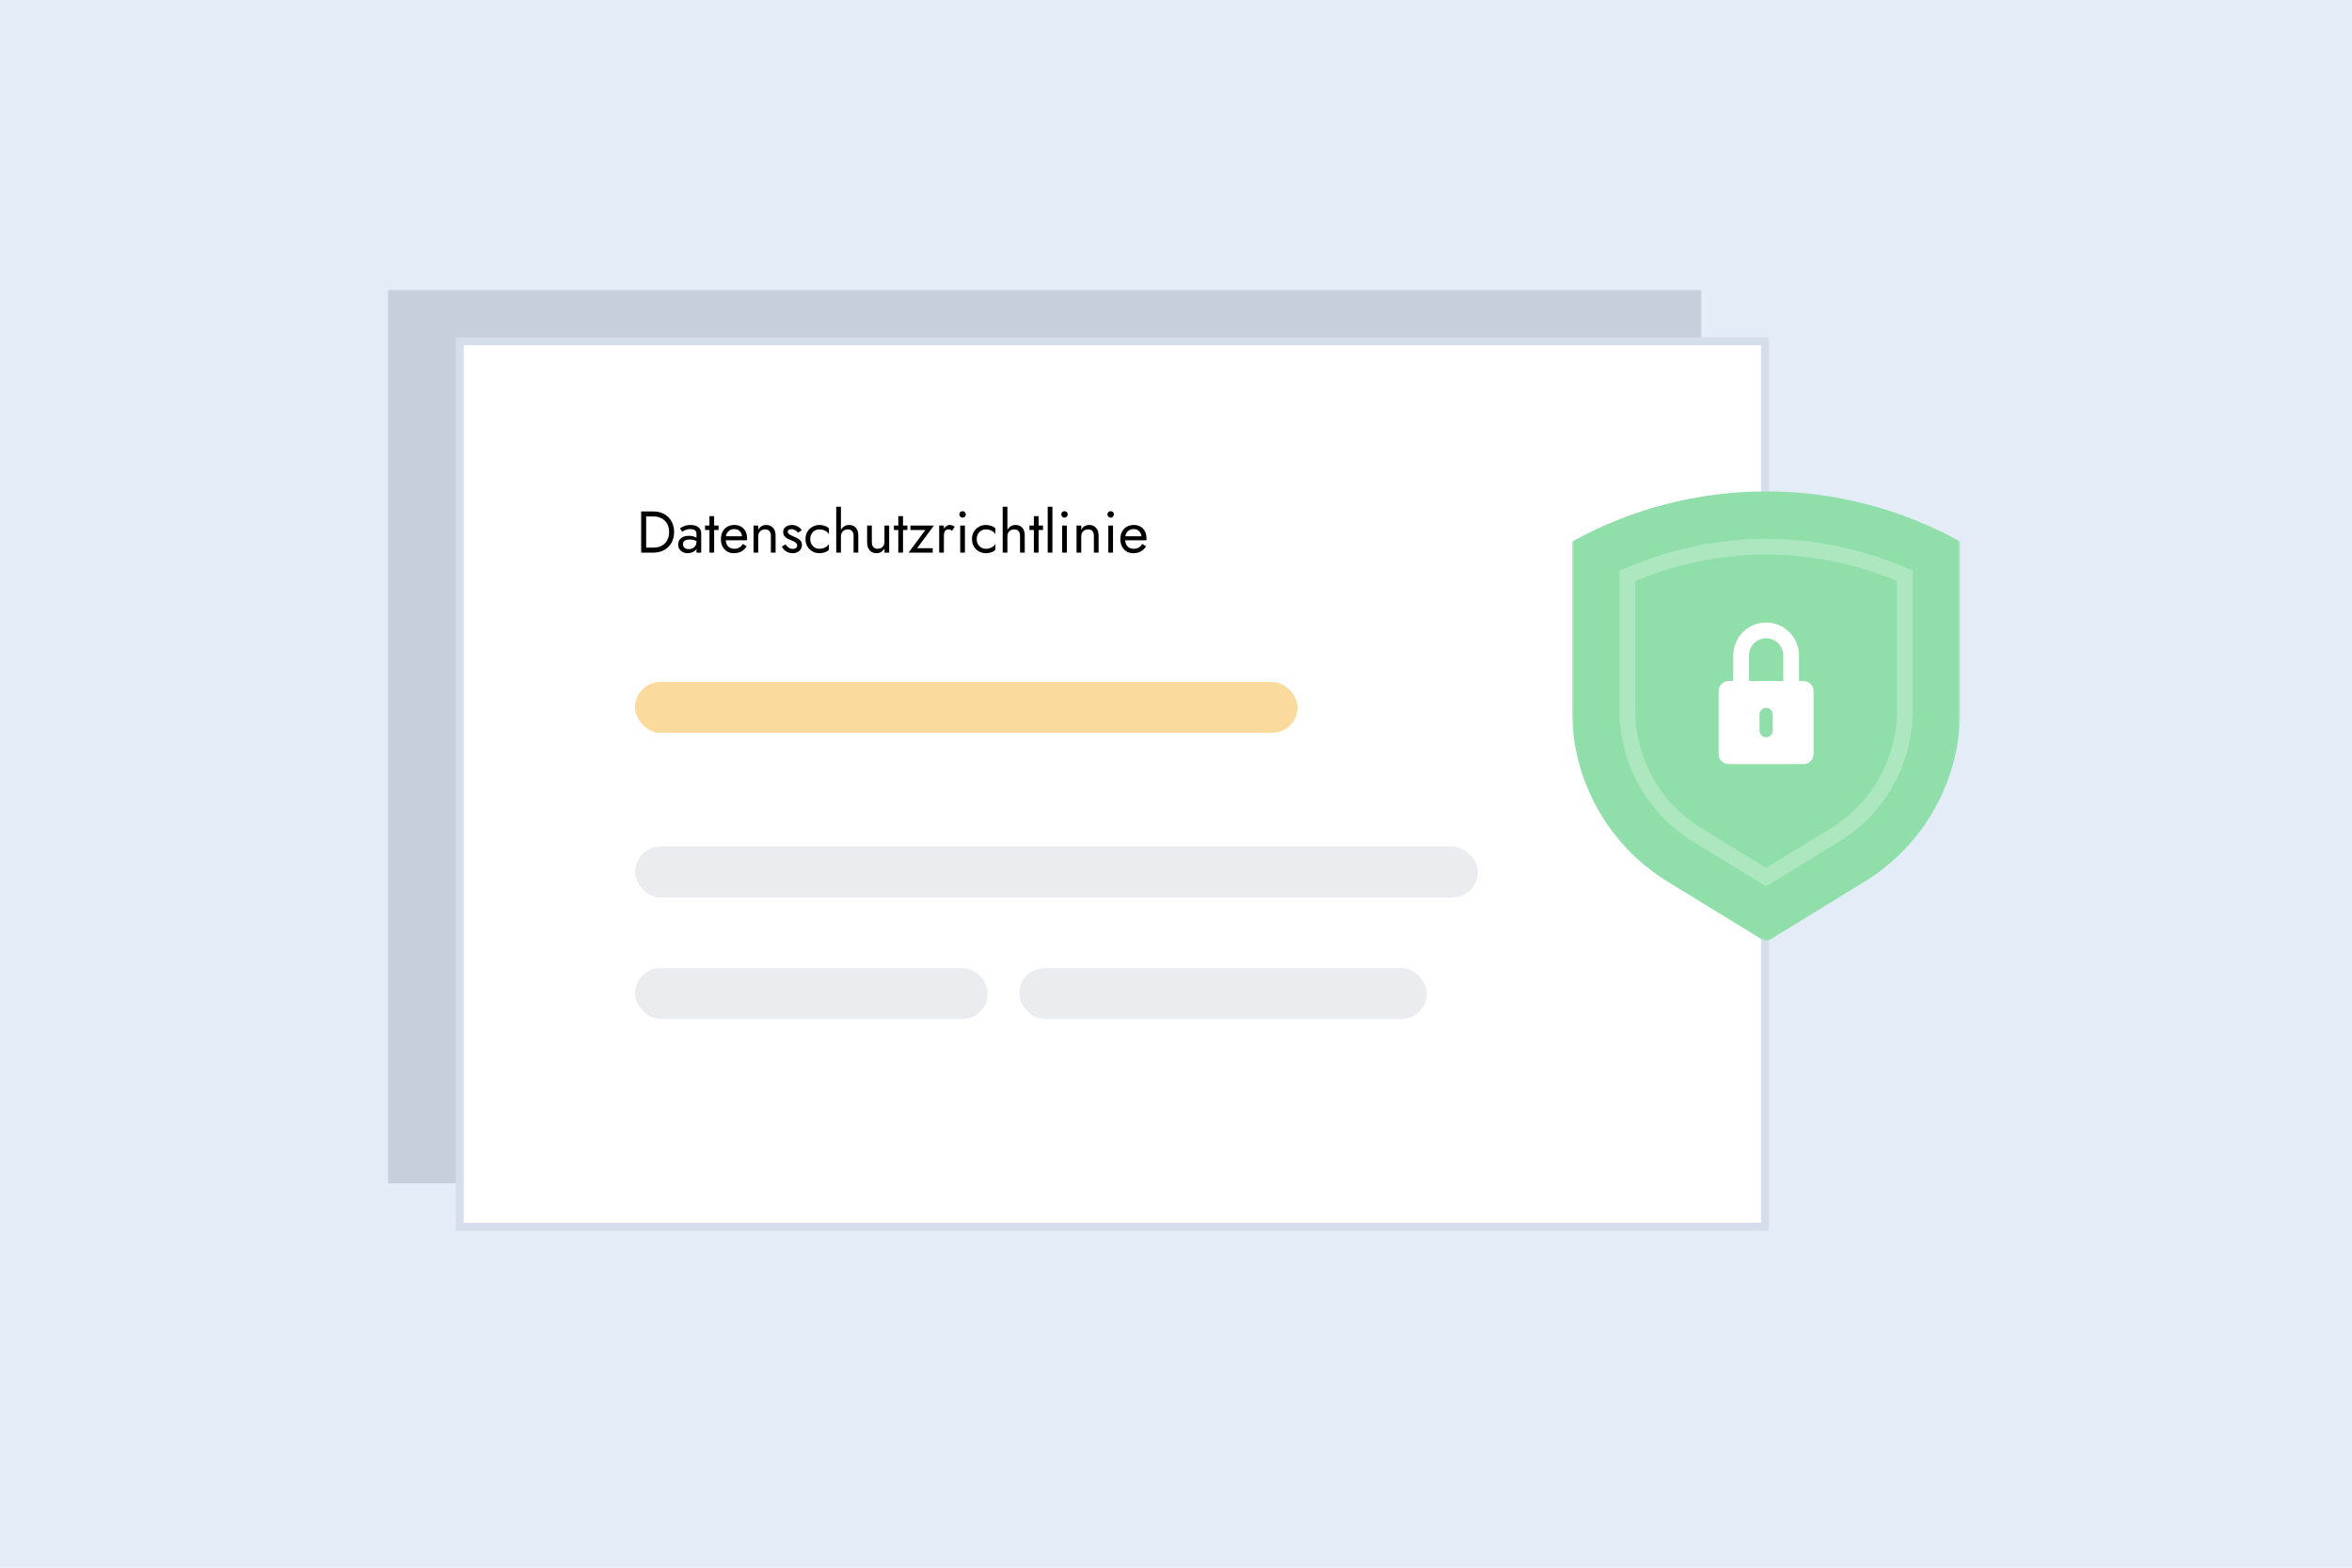
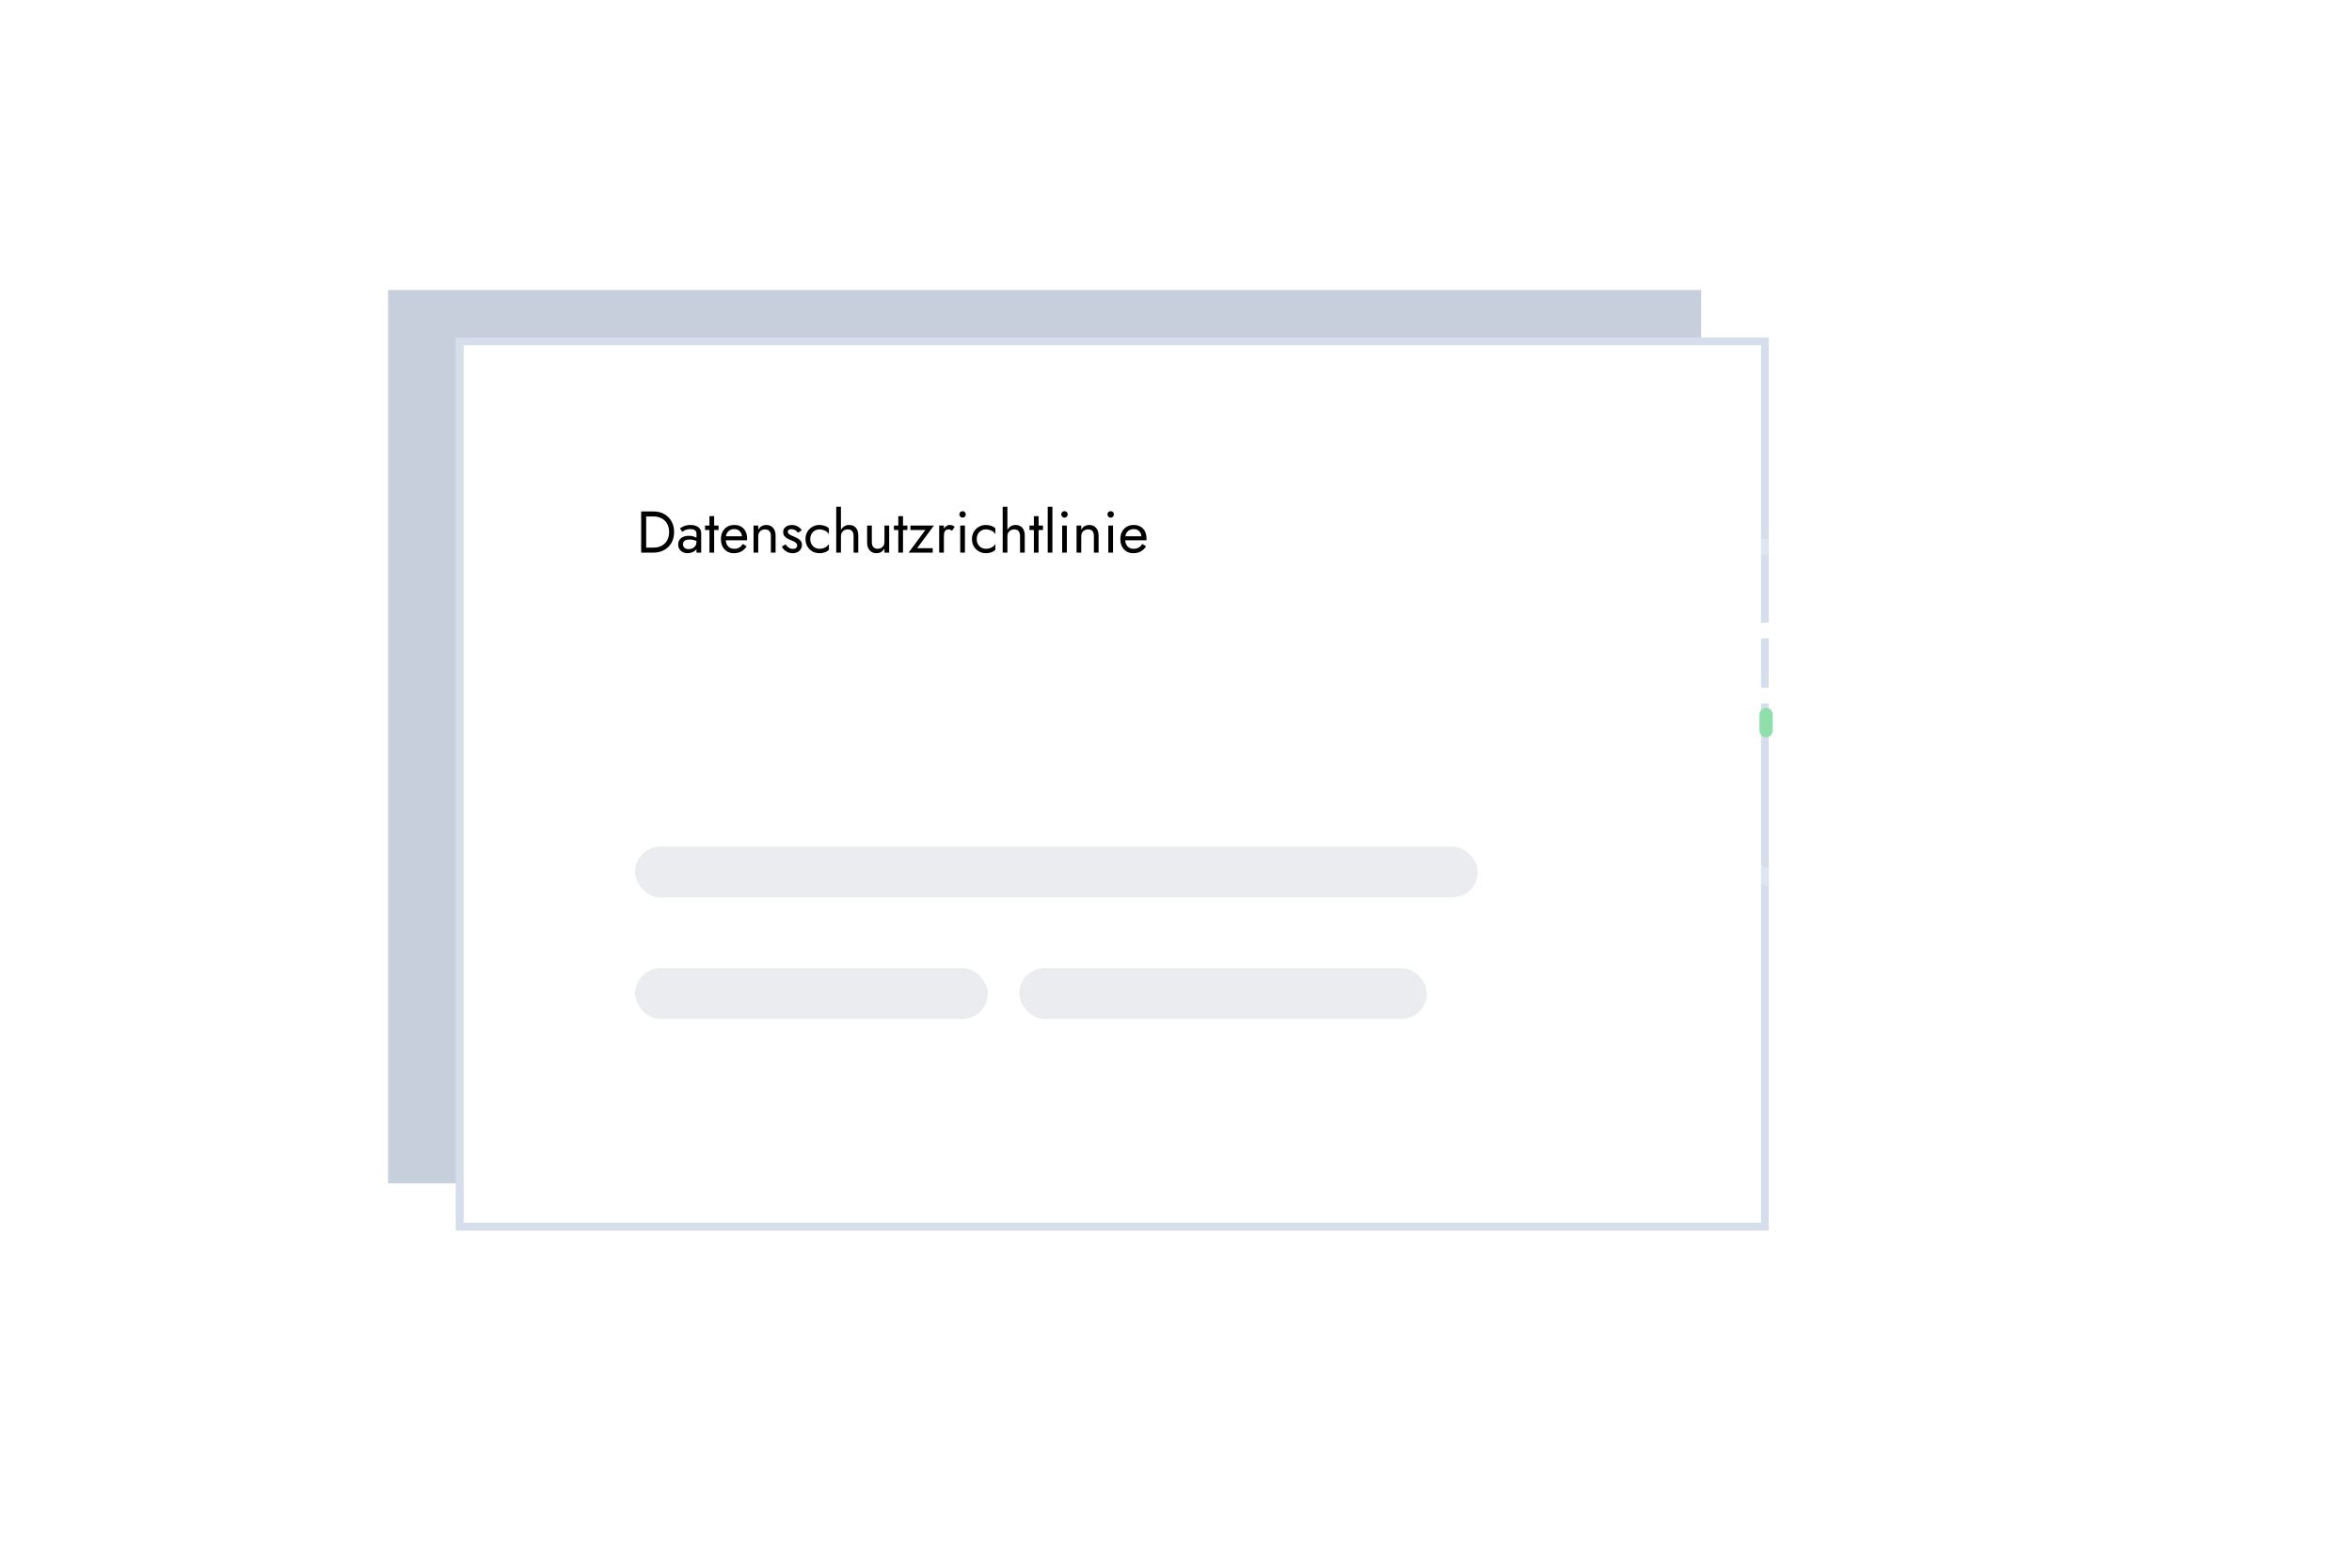
<svg xmlns="http://www.w3.org/2000/svg" width="600" height="400" viewBox="0 0 600 400" fill="none">
-   <rect width="600" height="400" fill="#E4ECF7" />
  <rect x="99" y="74" width="334.964" height="227.914" fill="#C6CFDB" />
  <rect x="117.266" y="87.086" width="332.964" height="225.914" fill="white" stroke="#D6DDEB" stroke-width="2" />
  <mask id="mask0_2733_1603" style="mask-type:luminance" maskUnits="userSpaceOnUse" x="401" y="124" width="99" height="117">
-     <path d="M401 124.753H500V240.098H401V124.753Z" fill="white" />
-   </mask>
+     </mask>
  <g mask="url(#mask0_2733_1603)">
    <path d="M475.618 224.982L451.435 239.799C451.159 239.97 450.861 240.051 450.539 240.051C450.213 240.051 449.915 239.97 449.64 239.799L425.456 224.982C423.599 223.846 421.819 222.594 420.121 221.225C418.423 219.86 416.818 218.391 415.306 216.821C413.798 215.251 412.39 213.591 411.096 211.839C409.797 210.091 408.614 208.265 407.548 206.361C406.482 204.461 405.544 202.5 404.73 200.476C403.916 198.456 403.233 196.39 402.683 194.281C402.132 192.172 401.717 190.036 401.442 187.876C401.163 185.713 401.023 183.542 401.023 181.363V138.194C404.796 136.1 408.684 134.255 412.689 132.654C416.698 131.053 420.788 129.715 424.963 128.634C429.139 127.552 433.368 126.738 437.644 126.195C441.925 125.648 446.22 125.377 450.535 125.377C454.85 125.377 459.146 125.648 463.426 126.195C467.702 126.738 471.932 127.552 476.107 128.634C480.282 129.715 484.372 131.053 488.381 132.654C492.386 134.255 496.274 136.1 500.047 138.194V181.363C500.047 183.542 499.907 185.713 499.628 187.876C499.353 190.036 498.938 192.172 498.387 194.281C497.837 196.39 497.155 198.456 496.34 200.476C495.526 202.496 494.588 204.458 493.522 206.361C492.46 208.261 491.277 210.087 489.978 211.839C488.68 213.588 487.276 215.251 485.764 216.821C484.256 218.391 482.651 219.86 480.953 221.225C479.255 222.594 477.476 223.846 475.618 224.982Z" fill="#90DFAA" />
  </g>
  <mask id="mask1_2733_1603" style="mask-type:luminance" maskUnits="userSpaceOnUse" x="401" y="121" width="99" height="120">
    <path d="M401 121H500V240.098H401V121Z" fill="white" />
  </mask>
  <g mask="url(#mask1_2733_1603)">
    <path d="M432.835 212.952C431.493 212.122 430.21 211.211 428.985 210.222C427.76 209.23 426.601 208.164 425.507 207.028C424.418 205.888 423.402 204.686 422.464 203.418C421.526 202.151 420.673 200.829 419.902 199.456C419.13 198.08 418.452 196.661 417.862 195.199C417.269 193.738 416.777 192.245 416.374 190.718C415.974 189.194 415.672 187.651 415.466 186.085C415.261 184.522 415.156 182.952 415.152 181.378V146.944C417.932 145.719 420.77 144.645 423.662 143.714C426.554 142.784 429.485 142.009 432.459 141.384C435.432 140.76 438.429 140.291 441.449 139.973C444.469 139.659 447.501 139.504 450.54 139.504C453.576 139.504 456.608 139.659 459.628 139.973C462.648 140.291 465.645 140.76 468.618 141.384C471.592 142.009 474.523 142.784 477.419 143.714C480.311 144.645 483.145 145.719 485.925 146.944V181.363C485.921 182.941 485.816 184.511 485.611 186.073C485.409 187.639 485.107 189.182 484.704 190.71C484.304 192.234 483.808 193.726 483.219 195.192C482.629 196.653 481.947 198.072 481.176 199.448C480.408 200.825 479.551 202.147 478.613 203.415C477.675 204.682 476.659 205.884 475.57 207.024C474.48 208.164 473.321 209.23 472.092 210.218C470.867 211.211 469.584 212.122 468.242 212.952L450.54 223.795L432.835 212.952Z" stroke="white" stroke-opacity="0.25" stroke-width="4.012" stroke-miterlimit="10" />
  </g>
-   <path d="M440.985 173.776H460.086C460.423 173.776 460.753 173.842 461.067 173.97C461.381 174.102 461.656 174.284 461.896 174.524C462.137 174.765 462.323 175.044 462.451 175.358C462.583 175.672 462.645 175.998 462.645 176.339V192.401C462.645 192.742 462.583 193.067 462.451 193.382C462.323 193.696 462.137 193.975 461.896 194.215C461.656 194.455 461.381 194.638 461.067 194.769C460.753 194.897 460.423 194.963 460.086 194.963H440.985C440.647 194.963 440.318 194.897 440.004 194.769C439.69 194.638 439.414 194.455 439.174 194.215C438.934 193.975 438.748 193.696 438.62 193.382C438.488 193.067 438.426 192.742 438.426 192.401V176.339C438.426 175.998 438.488 175.672 438.62 175.358C438.748 175.044 438.934 174.765 439.174 174.524C439.414 174.284 439.69 174.102 440.004 173.97C440.318 173.842 440.647 173.776 440.985 173.776Z" fill="white" />
  <path d="M450.542 160.847C450.96 160.847 451.375 160.885 451.786 160.967C452.197 161.048 452.592 161.172 452.98 161.331C453.368 161.49 453.736 161.688 454.085 161.921C454.434 162.153 454.756 162.417 455.05 162.715C455.349 163.01 455.612 163.332 455.845 163.681C456.078 164.03 456.272 164.398 456.434 164.786C456.593 165.169 456.713 165.569 456.795 165.98C456.88 166.391 456.919 166.805 456.919 167.224V177.482H444.16V167.224C444.16 166.805 444.203 166.391 444.284 165.98C444.366 165.569 444.486 165.169 444.645 164.786C444.808 164.398 445.001 164.03 445.234 163.681C445.467 163.332 445.734 163.01 446.029 162.715C446.323 162.417 446.645 162.153 446.994 161.921C447.343 161.688 447.711 161.49 448.099 161.331C448.487 161.172 448.886 161.048 449.293 160.967C449.704 160.885 450.119 160.847 450.542 160.847Z" stroke="white" stroke-width="4.012" stroke-linecap="round" stroke-linejoin="round" />
  <path d="M450.534 180.611C450.759 180.611 450.972 180.654 451.182 180.739C451.387 180.824 451.569 180.948 451.728 181.107C451.887 181.262 452.007 181.448 452.093 181.654C452.178 181.859 452.221 182.077 452.221 182.301V186.438C452.221 186.663 452.178 186.88 452.093 187.085C452.007 187.291 451.887 187.477 451.728 187.632C451.569 187.791 451.387 187.915 451.182 188C450.972 188.086 450.759 188.128 450.534 188.128C450.309 188.128 450.096 188.086 449.887 188C449.681 187.915 449.499 187.791 449.34 187.632C449.181 187.477 449.061 187.291 448.976 187.085C448.89 186.88 448.848 186.663 448.848 186.438V182.301C448.848 182.077 448.89 181.859 448.976 181.654C449.061 181.448 449.181 181.262 449.34 181.107C449.499 180.948 449.681 180.824 449.887 180.739C450.096 180.654 450.309 180.611 450.534 180.611Z" fill="#90DFAA" />
-   <rect x="162" y="174" width="169" height="13" rx="6.5" fill="#FBDA9D" />
  <rect x="162" y="216" width="215" height="13" rx="6.5" fill="#EAECF0" />
  <rect x="162" y="247" width="90" height="13" rx="6.5" fill="#EAECF0" />
  <rect x="260" y="247" width="104" height="13" rx="6.5" fill="#EAECF0" />
  <path d="M163.565 130.5H164.84V141H163.565V130.5ZM166.715 141H164.27V139.725H166.715C167.305 139.725 167.845 139.635 168.335 139.455C168.825 139.265 169.245 139 169.595 138.66C169.945 138.31 170.215 137.89 170.405 137.4C170.595 136.91 170.69 136.36 170.69 135.75C170.69 135.14 170.595 134.59 170.405 134.1C170.215 133.61 169.945 133.195 169.595 132.855C169.245 132.505 168.825 132.24 168.335 132.06C167.845 131.87 167.305 131.775 166.715 131.775H164.27V130.5H166.715C167.735 130.5 168.64 130.72 169.43 131.16C170.22 131.6 170.84 132.215 171.29 133.005C171.74 133.785 171.965 134.7 171.965 135.75C171.965 136.8 171.74 137.72 171.29 138.51C170.84 139.29 170.22 139.9 169.43 140.34C168.64 140.78 167.735 141 166.715 141ZM174.226 138.87C174.226 139.13 174.286 139.355 174.406 139.545C174.536 139.735 174.711 139.88 174.931 139.98C175.161 140.07 175.421 140.115 175.711 140.115C176.081 140.115 176.411 140.04 176.701 139.89C177.001 139.74 177.236 139.53 177.406 139.26C177.586 138.98 177.676 138.66 177.676 138.3L177.916 139.2C177.916 139.64 177.781 140.005 177.511 140.295C177.251 140.585 176.926 140.8 176.536 140.94C176.156 141.08 175.776 141.15 175.396 141.15C174.976 141.15 174.581 141.065 174.211 140.895C173.851 140.715 173.561 140.46 173.341 140.13C173.121 139.8 173.011 139.4 173.011 138.93C173.011 138.26 173.246 137.725 173.716 137.325C174.196 136.915 174.861 136.71 175.711 136.71C176.211 136.71 176.626 136.77 176.956 136.89C177.296 137 177.566 137.13 177.766 137.28C177.966 137.42 178.101 137.535 178.171 137.625V138.33C177.821 138.09 177.461 137.92 177.091 137.82C176.721 137.71 176.326 137.655 175.906 137.655C175.516 137.655 175.196 137.705 174.946 137.805C174.706 137.905 174.526 138.045 174.406 138.225C174.286 138.405 174.226 138.62 174.226 138.87ZM174.046 135.69L173.461 134.805C173.721 134.615 174.076 134.425 174.526 134.235C174.986 134.045 175.536 133.95 176.176 133.95C176.716 133.95 177.186 134.035 177.586 134.205C177.996 134.365 178.311 134.6 178.531 134.91C178.761 135.22 178.876 135.6 178.876 136.05V141H177.676V136.215C177.676 135.975 177.636 135.78 177.556 135.63C177.476 135.47 177.361 135.345 177.211 135.255C177.071 135.165 176.906 135.1 176.716 135.06C176.526 135.02 176.326 135 176.116 135C175.776 135 175.466 135.04 175.186 135.12C174.916 135.2 174.686 135.295 174.496 135.405C174.306 135.515 174.156 135.61 174.046 135.69ZM179.857 134.1H183.307V135.225H179.857V134.1ZM180.982 131.7H182.182V141H180.982V131.7ZM187.181 141.15C186.541 141.15 185.971 141 185.471 140.7C184.981 140.39 184.596 139.965 184.316 139.425C184.046 138.885 183.911 138.26 183.911 137.55C183.911 136.83 184.051 136.2 184.331 135.66C184.621 135.12 185.021 134.7 185.531 134.4C186.051 134.1 186.651 133.95 187.331 133.95C188.011 133.95 188.591 134.095 189.071 134.385C189.561 134.665 189.936 135.07 190.196 135.6C190.456 136.13 190.586 136.76 190.586 137.49C190.586 137.56 190.581 137.635 190.571 137.715C190.571 137.785 190.571 137.83 190.571 137.85H184.676V136.83H189.626L189.146 137.52C189.176 137.47 189.206 137.395 189.236 137.295C189.266 137.185 189.281 137.095 189.281 137.025C189.281 136.615 189.196 136.26 189.026 135.96C188.866 135.66 188.641 135.425 188.351 135.255C188.061 135.085 187.721 135 187.331 135C186.871 135 186.476 135.1 186.146 135.3C185.826 135.49 185.576 135.77 185.396 136.14C185.226 136.5 185.136 136.945 185.126 137.475C185.126 138.015 185.211 138.475 185.381 138.855C185.551 139.235 185.801 139.525 186.131 139.725C186.461 139.925 186.861 140.025 187.331 140.025C187.801 140.025 188.216 139.925 188.576 139.725C188.936 139.515 189.241 139.2 189.491 138.78L190.466 139.395C190.106 139.975 189.651 140.415 189.101 140.715C188.561 141.005 187.921 141.15 187.181 141.15ZM196.655 136.8C196.655 136.23 196.53 135.8 196.28 135.51C196.03 135.22 195.665 135.075 195.185 135.075C194.835 135.075 194.525 135.15 194.255 135.3C193.995 135.44 193.79 135.64 193.64 135.9C193.5 136.16 193.43 136.46 193.43 136.8V141H192.23V134.1H193.43V135.18C193.66 134.76 193.945 134.45 194.285 134.25C194.635 134.05 195.035 133.95 195.485 133.95C196.215 133.95 196.79 134.195 197.21 134.685C197.64 135.165 197.855 135.82 197.855 136.65V141H196.655V136.8ZM200.396 138.885C200.536 139.095 200.696 139.29 200.876 139.47C201.056 139.65 201.261 139.795 201.491 139.905C201.731 140.005 201.991 140.055 202.271 140.055C202.611 140.055 202.876 139.98 203.066 139.83C203.266 139.67 203.366 139.455 203.366 139.185C203.366 138.945 203.286 138.745 203.126 138.585C202.976 138.415 202.781 138.275 202.541 138.165C202.301 138.045 202.046 137.935 201.776 137.835C201.476 137.715 201.171 137.575 200.861 137.415C200.561 137.245 200.306 137.03 200.096 136.77C199.896 136.5 199.796 136.165 199.796 135.765C199.796 135.355 199.901 135.015 200.111 134.745C200.331 134.475 200.611 134.275 200.951 134.145C201.301 134.015 201.661 133.95 202.031 133.95C202.401 133.95 202.746 134.01 203.066 134.13C203.396 134.25 203.686 134.41 203.936 134.61C204.186 134.81 204.381 135.04 204.521 135.3L203.561 135.915C203.371 135.655 203.131 135.44 202.841 135.27C202.561 135.1 202.241 135.015 201.881 135.015C201.631 135.015 201.416 135.07 201.236 135.18C201.056 135.29 200.966 135.46 200.966 135.69C200.966 135.87 201.036 136.03 201.176 136.17C201.316 136.31 201.496 136.435 201.716 136.545C201.936 136.655 202.166 136.76 202.406 136.86C202.806 137.02 203.171 137.195 203.501 137.385C203.831 137.565 204.091 137.785 204.281 138.045C204.481 138.305 204.581 138.64 204.581 139.05C204.581 139.65 204.361 140.15 203.921 140.55C203.491 140.95 202.921 141.15 202.211 141.15C201.751 141.15 201.336 141.07 200.966 140.91C200.596 140.74 200.281 140.525 200.021 140.265C199.771 140.005 199.581 139.74 199.451 139.47L200.396 138.885ZM206.701 137.55C206.701 138.03 206.801 138.455 207.001 138.825C207.211 139.195 207.491 139.49 207.841 139.71C208.201 139.92 208.606 140.025 209.056 140.025C209.426 140.025 209.771 139.97 210.091 139.86C210.421 139.74 210.706 139.585 210.946 139.395C211.186 139.195 211.356 138.985 211.456 138.765V140.265C211.216 140.545 210.871 140.765 210.421 140.925C209.981 141.075 209.526 141.15 209.056 141.15C208.386 141.15 207.781 140.995 207.241 140.685C206.701 140.375 206.271 139.95 205.951 139.41C205.641 138.86 205.486 138.24 205.486 137.55C205.486 136.85 205.641 136.23 205.951 135.69C206.271 135.15 206.701 134.725 207.241 134.415C207.781 134.105 208.386 133.95 209.056 133.95C209.526 133.95 209.981 134.03 210.421 134.19C210.871 134.34 211.216 134.555 211.456 134.835V136.335C211.356 136.105 211.186 135.895 210.946 135.705C210.706 135.515 210.421 135.365 210.091 135.255C209.771 135.135 209.426 135.075 209.056 135.075C208.606 135.075 208.201 135.18 207.841 135.39C207.491 135.6 207.211 135.895 207.001 136.275C206.801 136.645 206.701 137.07 206.701 137.55ZM214.524 129.3V141H213.324V129.3H214.524ZM217.749 136.8C217.749 136.23 217.624 135.8 217.374 135.51C217.134 135.22 216.769 135.075 216.279 135.075C215.929 135.075 215.619 135.15 215.349 135.3C215.089 135.45 214.884 135.655 214.734 135.915C214.594 136.175 214.524 136.47 214.524 136.8H214.134C214.134 136.25 214.239 135.765 214.449 135.345C214.659 134.915 214.944 134.575 215.304 134.325C215.674 134.075 216.099 133.95 216.579 133.95C217.059 133.95 217.474 134.05 217.824 134.25C218.184 134.45 218.459 134.75 218.649 135.15C218.849 135.55 218.949 136.05 218.949 136.65V141H217.749V136.8ZM222.405 138.3C222.405 138.85 222.53 139.275 222.78 139.575C223.03 139.875 223.395 140.025 223.875 140.025C224.225 140.025 224.53 139.955 224.79 139.815C225.06 139.665 225.265 139.46 225.405 139.2C225.555 138.94 225.63 138.64 225.63 138.3V134.1H226.83V141H225.63V139.92C225.4 140.33 225.115 140.64 224.775 140.85C224.435 141.05 224.035 141.15 223.575 141.15C222.855 141.15 222.28 140.905 221.85 140.415C221.42 139.925 221.205 139.27 221.205 138.45V134.1H222.405V138.3ZM228.036 134.1H231.486V135.225H228.036V134.1ZM229.161 131.7H230.361V141H229.161V131.7ZM236.064 135.225H232.239V134.1H238.239L233.964 139.875H237.939V141H231.789L236.064 135.225ZM240.789 134.1V141H239.589V134.1H240.789ZM242.874 135.42C242.714 135.3 242.569 135.215 242.439 135.165C242.309 135.105 242.144 135.075 241.944 135.075C241.644 135.075 241.409 135.15 241.239 135.3C241.069 135.45 240.949 135.655 240.879 135.915C240.819 136.175 240.789 136.47 240.789 136.8H240.249C240.249 136.25 240.344 135.765 240.534 135.345C240.734 134.915 240.989 134.575 241.299 134.325C241.609 134.075 241.924 133.95 242.244 133.95C242.494 133.95 242.724 133.985 242.934 134.055C243.154 134.115 243.354 134.24 243.534 134.43L242.874 135.42ZM244.73 131.25C244.73 131.02 244.81 130.825 244.97 130.665C245.14 130.505 245.335 130.425 245.555 130.425C245.785 130.425 245.98 130.505 246.14 130.665C246.3 130.825 246.38 131.02 246.38 131.25C246.38 131.47 246.3 131.665 246.14 131.835C245.98 131.995 245.785 132.075 245.555 132.075C245.335 132.075 245.14 131.995 244.97 131.835C244.81 131.665 244.73 131.47 244.73 131.25ZM244.955 134.1H246.155V141H244.955V134.1ZM249.167 137.55C249.167 138.03 249.267 138.455 249.467 138.825C249.677 139.195 249.957 139.49 250.307 139.71C250.667 139.92 251.072 140.025 251.522 140.025C251.892 140.025 252.237 139.97 252.557 139.86C252.887 139.74 253.172 139.585 253.412 139.395C253.652 139.195 253.822 138.985 253.922 138.765V140.265C253.682 140.545 253.337 140.765 252.887 140.925C252.447 141.075 251.992 141.15 251.522 141.15C250.852 141.15 250.247 140.995 249.707 140.685C249.167 140.375 248.737 139.95 248.417 139.41C248.107 138.86 247.952 138.24 247.952 137.55C247.952 136.85 248.107 136.23 248.417 135.69C248.737 135.15 249.167 134.725 249.707 134.415C250.247 134.105 250.852 133.95 251.522 133.95C251.992 133.95 252.447 134.03 252.887 134.19C253.337 134.34 253.682 134.555 253.922 134.835V136.335C253.822 136.105 253.652 135.895 253.412 135.705C253.172 135.515 252.887 135.365 252.557 135.255C252.237 135.135 251.892 135.075 251.522 135.075C251.072 135.075 250.667 135.18 250.307 135.39C249.957 135.6 249.677 135.895 249.467 136.275C249.267 136.645 249.167 137.07 249.167 137.55ZM256.99 129.3V141H255.79V129.3H256.99ZM260.215 136.8C260.215 136.23 260.09 135.8 259.84 135.51C259.6 135.22 259.235 135.075 258.745 135.075C258.395 135.075 258.085 135.15 257.815 135.3C257.555 135.45 257.35 135.655 257.2 135.915C257.06 136.175 256.99 136.47 256.99 136.8H256.6C256.6 136.25 256.705 135.765 256.915 135.345C257.125 134.915 257.41 134.575 257.77 134.325C258.14 134.075 258.565 133.95 259.045 133.95C259.525 133.95 259.94 134.05 260.29 134.25C260.65 134.45 260.925 134.75 261.115 135.15C261.315 135.55 261.415 136.05 261.415 136.65V141H260.215V136.8ZM262.621 134.1H266.071V135.225H262.621V134.1ZM263.746 131.7H264.946V141H263.746V131.7ZM267.274 129.3H268.474V141H267.274V129.3ZM270.731 131.25C270.731 131.02 270.811 130.825 270.971 130.665C271.141 130.505 271.336 130.425 271.556 130.425C271.786 130.425 271.981 130.505 272.141 130.665C272.301 130.825 272.381 131.02 272.381 131.25C272.381 131.47 272.301 131.665 272.141 131.835C271.981 131.995 271.786 132.075 271.556 132.075C271.336 132.075 271.141 131.995 270.971 131.835C270.811 131.665 270.731 131.47 270.731 131.25ZM270.956 134.1H272.156V141H270.956V134.1ZM279.053 136.8C279.053 136.23 278.928 135.8 278.678 135.51C278.428 135.22 278.063 135.075 277.583 135.075C277.233 135.075 276.923 135.15 276.653 135.3C276.393 135.44 276.188 135.64 276.038 135.9C275.898 136.16 275.828 136.46 275.828 136.8V141H274.628V134.1H275.828V135.18C276.058 134.76 276.343 134.45 276.683 134.25C277.033 134.05 277.433 133.95 277.883 133.95C278.613 133.95 279.188 134.195 279.608 134.685C280.038 135.165 280.253 135.82 280.253 136.65V141H279.053V136.8ZM282.509 131.25C282.509 131.02 282.589 130.825 282.749 130.665C282.919 130.505 283.114 130.425 283.334 130.425C283.564 130.425 283.759 130.505 283.919 130.665C284.079 130.825 284.159 131.02 284.159 131.25C284.159 131.47 284.079 131.665 283.919 131.835C283.759 131.995 283.564 132.075 283.334 132.075C283.114 132.075 282.919 131.995 282.749 131.835C282.589 131.665 282.509 131.47 282.509 131.25ZM282.734 134.1H283.934V141H282.734V134.1ZM289.075 141.15C288.435 141.15 287.865 141 287.365 140.7C286.875 140.39 286.49 139.965 286.21 139.425C285.94 138.885 285.805 138.26 285.805 137.55C285.805 136.83 285.945 136.2 286.225 135.66C286.515 135.12 286.915 134.7 287.425 134.4C287.945 134.1 288.545 133.95 289.225 133.95C289.905 133.95 290.485 134.095 290.965 134.385C291.455 134.665 291.83 135.07 292.09 135.6C292.35 136.13 292.48 136.76 292.48 137.49C292.48 137.56 292.475 137.635 292.465 137.715C292.465 137.785 292.465 137.83 292.465 137.85H286.57V136.83H291.52L291.04 137.52C291.07 137.47 291.1 137.395 291.13 137.295C291.16 137.185 291.175 137.095 291.175 137.025C291.175 136.615 291.09 136.26 290.92 135.96C290.76 135.66 290.535 135.425 290.245 135.255C289.955 135.085 289.615 135 289.225 135C288.765 135 288.37 135.1 288.04 135.3C287.72 135.49 287.47 135.77 287.29 136.14C287.12 136.5 287.03 136.945 287.02 137.475C287.02 138.015 287.105 138.475 287.275 138.855C287.445 139.235 287.695 139.525 288.025 139.725C288.355 139.925 288.755 140.025 289.225 140.025C289.695 140.025 290.11 139.925 290.47 139.725C290.83 139.515 291.135 139.2 291.385 138.78L292.36 139.395C292 139.975 291.545 140.415 290.995 140.715C290.455 141.005 289.815 141.15 289.075 141.15Z" fill="black" />
</svg>